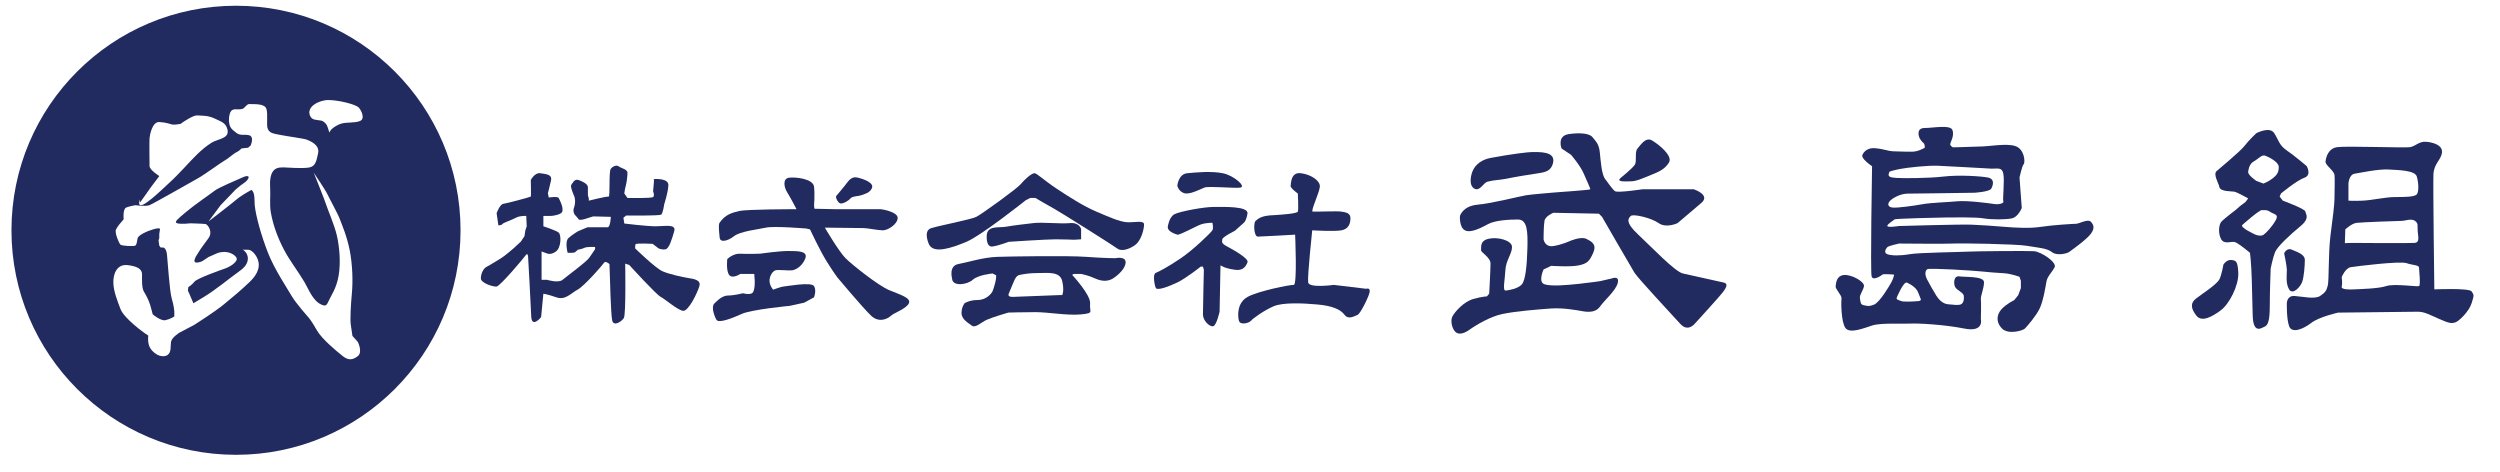
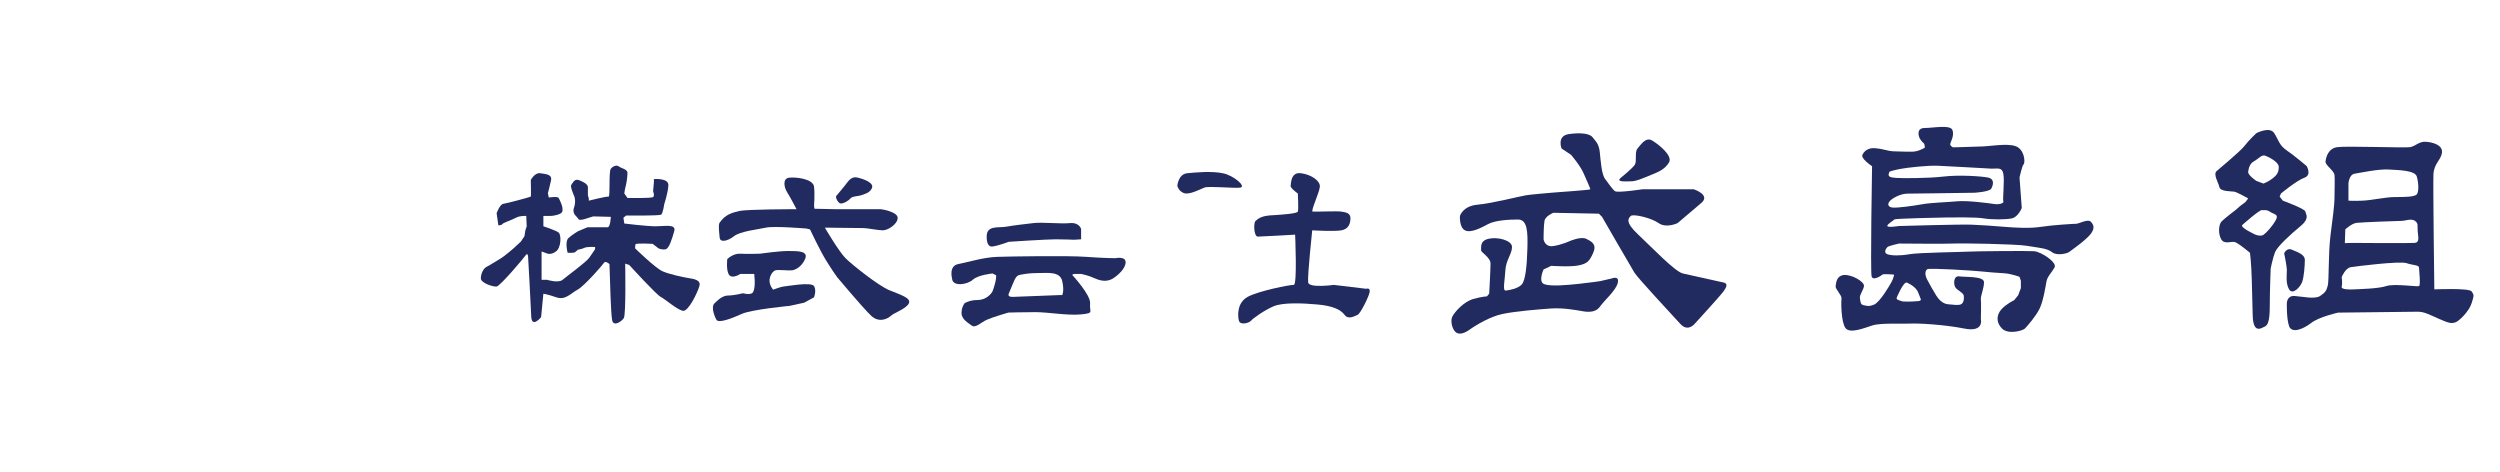
<svg xmlns="http://www.w3.org/2000/svg" version="1.0" id="レイヤー_1" x="0px" y="0px" width="436.334px" height="82.331px" viewBox="0 0 436.334 82.331" enable-background="new 0 0 436.334 82.331" xml:space="preserve">
-   <path fill="#212B60" d="M41.19,1C19.546,1,2,18.546,2,40.19s17.546,39.191,39.19,39.191c21.644,0,39.19-17.546,39.19-39.191  S62.834,1,41.19,1z M24.472,35.301c0.465-0.609,1.697-2.405,1.825-2.575c0.502-0.666,1.006-1.332,1.509-1.998  c0,0-1.681-1.041-1.705-1.745c-0.024-0.705-0.041-4.419,0-4.867c0.04-0.448,0.424-2.881,1.705-2.817  c1.281,0.064,1.921,0.385,2.305,0.448c0.384,0.064,1.409-0.128,1.409-0.128l0.449-0.321c0,0,1.792-1.216,2.433-1.152  c0.64,0.064,1.857-0.064,3.138,0.577c0.807,0.403,1.683,0.62,2.041,1.518c0.791,1.981-1.474,1.935-2.638,2.656  c-1.851,1.148-3.366,2.876-4.842,4.45c-0.863,0.92-1.75,1.837-2.687,2.683c-1.029,0.928-5.04,4.93-5.117,3.472  C24.221,34.042,24.374,35.429,24.472,35.301z M62.451,62.155c-0.896,0.705-1.665,0.769-2.625,0s-3.649-2.945-4.546-4.546  c-0.896-1.601-1.409-2.178-1.409-2.178s-2.242-2.497-3.01-3.842c-0.769-1.345-2.946-4.547-4.099-7.492s-2.113-6.376-2.305-8.28  c-0.07-0.689,0.095-2.265-0.576-2.67c-0.949,0.526-1.929,1.085-2.754,1.793c-0.896,0.769-4.739,3.714-4.739,3.714l2.113-2.836  l2.625-2.735c0,0,0.753-0.628,0.768-0.64c0.406-0.338,0.913-0.584,1.251-1c0.582-0.715,0.088-0.876-0.675-0.537  c-1.152,0.512-4.354,1.857-4.995,2.37c-0.641,0.512-3.65,2.561-4.995,3.714c-1.345,1.152-2.241,1.793-1.537,1.985  c0.704,0.192,2.305,0,2.305,0s2.241,0.063,2.625,0.127c0.384,0.064,1.345,1.355,0.512,2.471c-0.833,1.115-1.409,1.948-1.409,1.948  l-0.769,1.217c0,0-0.641,1.088,0.064,1.088c0.704,0,1.152-0.32,1.152-0.32l0.96-0.641l1.601-0.704c0,0,0.822-0.32,1.756-0.128  c0.934,0.192,1.702,0.832,1.574,1.281c-0.128,0.448-0.769,0.896-0.769,0.896s-0.641,0.449-1.217,0.641  c-0.577,0.191-4.931,1.729-5.379,2.305c-0.448,0.576-1.088,0.96-1.088,0.96l-0.064,0.641l0.192,0.384l0.384,0.897l0.384,0.896  c0,0,1.792-1.088,1.793-1.088c2.249-1.365,4.319-3.147,6.456-4.681c0.946-0.68,1.685-1.81,0.972-3.003  c-0.191-0.319-0.638-0.639-0.64-0.64c0.231,0.166,0.974-0.021,1.313,0.138c0.441,0.207,0.796,0.625,1.044,1.027  c1.043,1.692,0.203,3.251-1.086,4.491c-1.437,1.382-2.994,2.691-4.538,3.95c-1.729,1.409-5.187,3.586-5.187,3.586l-2.562,1.345  c0,0-1.345,0.832-1.473,1.601c-0.122,0.732,0.102,1.797-0.6,2.299c-0.523,0.375-1.38,0.21-1.894-0.104  c-1.298-0.796-1.624-1.805-1.476-3.284l-0.577-0.384c0,0-3.649-2.561-4.29-4.29c-0.528-1.424-1.155-2.927-1.226-4.46  c-0.071-1.541,0.56-3.394,2.507-3.16c1.601,0.192,2.497,0.641,2.497,1.601s-0.064,2.369,0.32,3.009  c0.384,0.641,0.833,1.473,1.089,2.306c0.256,0.833,0.448,1.665,0.448,1.665s1.409,1.217,2.241,1.025  c0.832-0.192,1.537-0.641,1.537-0.641v-0.896c0,0-0.064-0.96-0.449-2.241c-0.384-1.281-0.704-6.532-0.833-7.685  c-0.128-1.153-0.64-1.217-0.64-1.217h-0.448l-0.256-0.32l-0.128-0.961l0.128-0.347v-0.742l0.128-0.833c0,0,0.064-0.32-1.089,0  s-2.689,1.035-2.817,1.574c-0.128,0.539-0.128,1.179-0.448,1.308c-0.32,0.128-2.306,0.064-2.562-0.192  c-0.256-0.256-1.025-2.049-0.769-2.625c0.256-0.577,1.024-1.409,1.024-1.409l0.32-0.384c0,0-0.192-1.793,0.448-2.049  c0.64-0.256,1.601-0.403,1.601-0.403s1.793,0.237,2.433,0c0.641-0.237,7.365-4.08,8.517-4.72c1.152-0.64,4.227-2.903,4.675-3.116  s1.585-1.238,2.041-1.43c0.456-0.192,0.841-0.641,0.841-0.641l0.512-0.064l0.64-0.064l0.448-0.384c0,0,0.705-1.537-0.257-1.793  c-0.76-0.202-1.567,0.119-2.207-0.399c-0.345-0.279-0.852-0.619-1.055-1.018c-0.332-0.652-0.339-1.637-0.124-2.32  c0.006-0.019,0.012-0.038,0.018-0.056c0.409-1.196,1.281-0.506,2.216-0.818c0.384-0.128,0.769-0.897,1.216-0.833  c0.448,0.064,2.625-0.196,2.945,0.831c0.321,1.026-0.063,2.82,0.256,3.525c0.32,0.704,0.847,0.769,2.128,1.024  c1.281,0.256,4.212,0.64,4.66,0.832c0.448,0.192,2.305,0.833,1.985,2.37c-0.32,1.537-0.512,2.305-1.601,2.497  c-1.089,0.192-3.906,0-3.906,0c-0.738-0.05-1.668-0.104-2.22,0.473c-0.711,0.745-0.7,2.15-0.645,3.097  c0.085,1.454-0.136,2.875,0.128,4.326c0.41,2.255,1.217,4.401,2.276,6.428c1.042,1.995,2.443,3.735,3.579,5.665  c0.774,1.315,1.494,3.348,3.029,3.962c0.64,0.256,0.832,0.192,1.216-0.705s1.345-2.113,1.729-4.419  c0.384-2.305,0.128-5.058-0.32-6.979c-0.449-1.921-1.665-4.676-1.857-5.348c-0.192-0.671-2.178-5.602-2.178-5.602  s2.049,3.01,2.433,3.842c0.384,0.833,1.784,3.33,2.109,4.227c0.325,0.896,1.221,2.881,1.733,5.442  c0.513,2.562,0.577,5.508,0.385,7.557s-0.32,4.547-0.192,5.443c0.127,0.896,0.292,1.985,0.292,1.985l0.925,1.025  C62.451,59.658,63.348,61.451,62.451,62.155z M62.85,21.109c-0.911,0.385-2.319,0.192-3.216,0.449  c-0.897,0.256-1.793,0.896-1.987,1.283c-0.055,0.109-0.083,0.198-0.178,0.268c0.027-0.02-0.356-1.14-0.406-1.228  c-0.202-0.353-0.6-0.752-1.017-0.835c-0.73-0.146-1.604-0.016-1.937-0.852c-0.222-0.555-0.113-1.034,0.179-1.429  c0.625-0.845,2.095-1.305,2.976-1.305c1.921,0,4.802,0.769,5.315,1.28C63.091,19.252,63.76,20.725,62.85,21.109z" />
  <path fill="#212B60" d="M86.677,37.218c0,0,0.549-1.569,1.177-1.648c0.628-0.078,4.708-1.177,4.787-1.255  c0.078-0.079,0-2.903,0-2.903s0.706-1.334,1.648-1.177c0.941,0.156,2.119,0.157,1.883,1.255c-0.235,1.099-0.549,2.23-0.549,2.23  l0.157,0.752c0,0,1.57-0.235,1.727,0.079c0.157,0.314,1.177,2.198,0.393,2.668s-1.884,0.471-1.884,0.471h-1.177v1.805  c0,0,2.197,0.706,2.668,1.099c0.471,0.392,0.471,2.589-0.471,3.295s-1.648,0.315-1.648,0.315l-0.863-0.315v4.944h0.942  c0,0,1.999,0.628,2.726,0c0.727-0.627,4.101-3.06,4.651-3.845c0.549-0.784,1.02-1.491,1.02-1.491v-0.393  c0,0-1.413-0.078-1.883,0.157s-1.099,0.313-1.099,0.313l-0.549,0.471l-0.393,0.078h-0.863c0,0-0.549-1.961,0.157-2.589  c0.707-0.627,1.648-1.176,1.648-1.176l1.648-0.691c0,0,3.06,0.015,3.531,0c0.471-0.015,0.549-1.821,0.549-1.821l-3.06-0.078  l-0.785,0.235c0,0-1.648,0.627-1.805,0.235c-0.157-0.393-1.177-0.864-0.785-1.962c0.393-1.098,0.079-1.961,0.079-1.961  s-0.785-1.726-0.549-2.04c0.235-0.314,0.549-1.099,1.255-0.863c0.707,0.235,1.648,0.706,1.648,1.255s0,1.413,0,1.413l0.157,0.549  v0.392c0,0,3.139-0.785,3.453-0.706c0.314,0.079,0-4.395,0.392-4.865c0.393-0.471,1.021-0.707,1.413-0.393  c0.393,0.314,1.491,0.471,1.491,1.099s-0.157,1.805-0.314,2.354c-0.157,0.549-0.235,1.255-0.235,1.255l0.549,0.785  c0,0,4.159,0.079,4.474-0.157c0.313-0.235,0-1.02,0-1.02l0.139-1.569v-0.55c0,0,2.607-0.235,2.529,1.099s-0.707,3.217-0.707,3.217  s-0.235,1.648-0.549,1.884c-0.314,0.235-6.121,0.156-6.121,0.156l-0.471,0.393l0.157,1.01c0,0,3.924,0.481,5.494,0.481  c1.569,0,3.609-0.471,3.217,0.864c-0.392,1.333-0.863,2.981-1.491,3.139c-0.628,0.156-1.255-0.157-1.255-0.157l-1.021-0.784  c0,0-2.903-0.157-2.982,0.078s-0.079,0.706-0.079,0.706s3.531,3.453,4.787,4.002c1.255,0.549,3.531,1.02,4.473,1.177  c0.941,0.157,2.275,0.313,1.961,1.413c-0.314,1.099-1.883,4.395-2.825,4.315c-0.942-0.078-3.139-2.039-3.924-2.432  c-0.784-0.393-5.493-5.572-5.493-5.572l-0.706-0.235c0,0,0.157,8.867-0.235,9.496c-0.393,0.627-1.805,1.569-2.041,0.392  c-0.236-1.178-0.393-7.534-0.393-7.534l-0.079-2.275c0,0-0.706-0.628-0.941-0.235c-0.236,0.392-3.453,4.081-4.63,4.708  c-1.177,0.627-2.119,1.883-3.688,1.333c-1.57-0.549-2.276-0.627-2.276-0.627l-0.393,4.081c0,0-1.648,2.04-1.727-0.158  c-0.078-2.196-0.549-10.436-0.549-10.436s-0.079-0.707-0.393-0.235c-0.314,0.471-4.473,5.415-5.101,5.492  c-0.628,0.08-2.747-0.627-2.747-1.412c0-0.784,0.392-1.726,1.02-2.04s1.962-1.177,2.511-1.491c0.549-0.314,2.276-1.805,2.276-1.805  l1.177-1.099l0.627-0.942l0.157-1.02l0.235-0.706l-0.079-1.805c0,0-1.099-0.079-1.805,0.314c-0.707,0.392-2.198,0.863-2.354,1.098  c-0.157,0.236-0.707,0.236-0.707,0.236L86.677,37.218z" />
  <path fill="#212B60" d="M125.599,38.865c1.016-1.441,2.119-1.727,3.453-2.04c1.334-0.314,9.966-0.314,9.966-0.314  s-1.098-2.118-1.648-2.981c-0.549-0.863-0.784-2.354,0.314-2.511c1.098-0.157,4.237,0.157,4.394,1.57c0.157,1.412,0,3.296,0,3.296  l0.07,0.549l3.618,0.078c0,0,7.691,0,7.926,0s3.06,0.471,2.982,1.57c-0.078,1.098-1.726,2.118-2.589,2.118s-2.668-0.393-3.375-0.393  c-0.706,0-6.748-0.078-6.748-0.078s2.432,4.159,3.61,5.336c1.177,1.177,5.728,4.786,7.612,5.572  c1.883,0.784,3.844,1.333,3.453,2.275c-0.393,0.942-2.668,1.727-3.139,2.197c-0.471,0.472-2.04,1.334-3.453,0  c-1.412-1.334-5.885-6.67-5.885-6.67s-0.706-0.941-1.883-2.825c-1.177-1.883-2.902-5.572-2.902-5.572l-0.629-0.156  c0,0-5.65-0.471-7.062-0.157c-1.413,0.313-4.473,0.628-5.571,1.491c-1.099,0.863-2.433,1.178-2.511,0.235  C125.521,40.513,125.336,39.237,125.599,38.865z" />
  <path fill="#212B60" d="M126.933,45.222c0,0,1.021-1.021,2.276-0.942c1.256,0.078,3.453-0.004,3.453-0.004s3.218-0.467,4.944-0.467  s3.531,0,2.903,1.413s-1.727,1.883-2.275,1.961c-0.549,0.079-2.433-0.156-2.904,0c-0.471,0.158-1.021,0.942-1.021,1.805  s0.628,1.569,0.628,1.569s1.491-0.55,1.805-0.55s4.858-0.863,5.333-0.078c0.474,0.785,0,1.961,0,1.961l-1.723,0.941l-2.511,0.55  c0,0-6.67,0.627-8.396,1.413s-4.002,1.659-4.395,1.026c-0.392-0.634-0.942-2.282-0.392-2.831c0.549-0.55,1.412-1.413,2.432-1.413  c1.021,0,2.59-0.393,2.59-0.393s1.334,0.393,1.727-0.157c0.392-0.549,0.313-2.118,0.313-2.118l-0.078-1.099h-2.433  c0,0-1.413,0.941-1.962,0.156C126.697,47.183,126.933,45.222,126.933,45.222z" />
  <path fill="#212B60" d="M145.931,34.261c0.033-0.114,0.115-0.152,0.212-0.276c0.557-0.707,1.166-1.366,1.695-2.093  c0.431-0.59,0.985-1.094,1.774-0.912c1.177,0.272,2.903,0.902,2.589,1.803c-0.314,0.902-1.491,1.137-1.883,1.294  c-0.393,0.157-1.569,0.157-1.884,0.549c-0.313,0.393-1.333,1.02-1.805,0.864c-0.348-0.116-0.745-0.806-0.711-1.159  C145.921,34.306,145.925,34.282,145.931,34.261z" />
-   <path fill="#212B60" d="M162.167,42.709c0,0-1.177-2.432,0.392-2.903s6.905-1.491,7.847-1.962c0.941-0.471,7.142-4.944,7.769-5.729  c0.627-0.784,1.883-1.883,2.355-1.883c0.471,0,1.49,1.099,3.845,2.668c2.354,1.569,4.864,3.139,6.904,4.002  c2.041,0.862,4.082,1.804,5.416,1.883c1.334,0.078,2.982-0.393,2.982,0.393c0,0.785-0.471,2.747-1.492,3.531  c-1.02,0.785-2.432,1.227-3.139,0.692c-0.707-0.534-10.044-6.42-11.065-6.969c-1.02-0.55-3.271-1.884-3.271-1.884h-0.887  l-0.785,0.392c0,0-7.769,6.199-10.437,7.298C165.934,43.338,163.03,44.279,162.167,42.709z" />
  <path fill="#212B60" d="M172.211,41.375c0,0-0.076,1.806,1.021,1.648c1.098-0.156,2.824-0.819,2.824-0.819s6.591-0.437,8.161-0.437  s3.218,0.078,3.218,0.078l1.254-0.078v-1.805c0,0-0.313-1.177-1.961-1.02c-1.648,0.156-4.789-0.186-6.279-0.014  c-1.49,0.17-3.531,0.407-4.865,0.642S172.133,39.257,172.211,41.375z" />
  <path fill="#212B60" d="M194.655,45.063c0,0-1.883,0-5.1-0.235c-3.218-0.235-12.948-0.078-15.459,0s-5.101,0.941-6.828,1.256  c-1.726,0.313-1.099,2.511-1.099,2.511c0.03,1.495,2.668,1.099,3.61,0.235c0.941-0.864,3.454-1.099,3.454-1.099l0.627,0.314  c0,0,0,0,0,0.392c0,0.393-0.393,1.883-0.627,2.392c-0.234,0.508-1.178,1.532-2.59,1.532c-1.413,0-2.276,0.549-2.276,0.549  s-0.549,0.628-0.549,1.727c0,1.099,1.177,1.726,1.805,2.197c0.627,0.471,1.569-0.549,2.587-1.014  c1.019-0.465,3.769-1.263,3.769-1.263s2.434-0.078,4.733-0.078c2.298,0,5.626,0.628,7.979,0.393c2.355-0.235,1.414-0.393,1.57-1.884  c0.158-1.491-3.139-5.022-3.139-5.022l0.314-0.157h1.254c0,0,1.256,0.235,2.433,0.785c1.177,0.549,2.275,0.549,3.139,0  c0.864-0.55,2.197-1.727,2.197-2.826C196.459,44.671,194.655,45.063,194.655,45.063z M185.396,51.499h-0.393l-8.162,0.314  c0,0-1.064,0.093-0.785-0.55c0.995-2.286,1.099-3.139,1.962-3.295s1.614-0.314,3.24-0.314c1.625,0,3.744-0.313,4.137,1.413  C185.788,50.792,185.396,51.499,185.396,51.499z" />
  <path fill="#212B60" d="M205.484,32.43c0,0,0.158-2.041,1.726-2.197c1.57-0.157,4.238-0.393,6.201,0  c1.961,0.393,4.159,2.354,3.06,2.511s-5.493-0.314-6.278,0c-0.784,0.314-2.668,1.334-3.609,0.941  C205.642,33.293,205.484,32.43,205.484,32.43z" />
-   <path fill="#212B60" d="M203.849,39.414c0,0,0.223-1.57,1.164-2.041s5.022-1.255,6.827-1.255s6.121-0.158,5.886,1.177  c-0.236,1.333-0.628,1.583-0.628,1.583l-1.569,1.399c0,0-2.197,1.098-2.197,1.49s-0.314,0.647,0.862,1.265  c1.177,0.619,3.786,2.109,3.54,2.737c-0.244,0.628-0.715,1.492-2.048,1.334c-1.334-0.157-2.041-0.471-2.041-0.471l-0.627-0.314  l-0.158,8.083c0,0-0.549,2.518-1.176,2.554c-0.628,0.036-1.727-0.984-1.727-2.083c0-1.099,0.157-7.769,0.157-7.769l-0.157-0.57  h-0.393c0,0-2.591,2.061-4.081,2.767c-1.491,0.706-3.531,1.491-3.766,0.941c-0.236-0.549-0.55-2.399,0-2.612  c0.549-0.213,2.197-1.076,4.394-2.567c2.197-1.49,5.257-4.473,5.492-4.865c0.236-0.392,0-1.32,0-1.32s-1.144-0.014-2.023,0.3  c-0.879,0.313-3.705,1.907-4.098,1.777C205.091,40.826,203.57,40.378,203.849,39.414z" />
  <path fill="#212B60" d="M219.162,38.542c0.961-0.961,2.331-0.933,3.508-1.011c1.177-0.079,3.688-0.252,3.845-0.597  c0.156-0.344,0-3.159,0-3.159s-1.334-0.952-1.256-1.344s0-2.434,1.805-2.198c1.805,0.235,3.375,1.334,3.296,2.354  c-0.078,1.021-1.648,4.3-1.256,4.347c0.393,0.048,4.316-0.126,5.023,0c0.706,0.126,1.569,0.205,1.569,1.147  c0,0.941-0.313,1.883-1.569,2.118s-5.101,0-5.101,0s-0.864,8.083-0.707,9.103s4.472,0.422,4.472,0.422l5.65,0.676  c0,0,0.628-0.241,0.628,0.429c0,0.669-1.648,3.965-2.119,4.122c-0.471,0.157-1.57,0.942-2.275,0  c-0.707-0.941-2.119-1.569-4.708-1.805c-2.589-0.236-6.042-0.392-7.69,0.314c-1.648,0.706-3.609,2.12-3.924,2.511  c-0.314,0.393-1.883,0.863-2.119,0c-0.235-0.863-0.341-3.132,1.516-4.155c1.858-1.024,7.43-2.142,8.057-2.093  c0.629,0.048,0.236-8.769,0.236-8.769s-5.807,0.342-6.513,0.342C218.824,41.298,218.738,38.814,219.162,38.542z" />
-   <path fill="#212B60" d="M256.682,31.726c-0.046-0.642,0.135-1.36,0.312-1.808c0.523-1.321,1.798-2.098,3.15-2.352  c3.766-0.707,6.591-1.02,7.141-1.021c1.289,0,4.29-0.205,3.77,1.913c-0.322,1.312-1.242,1.577-2.396,1.753  c-1.939,0.296-3.918,0.607-5.842,0.999c-1.045,0.212-2.157,0.214-3.18,0.497c-0.796,0.221-1.34,1.754-2.316,1.212  C256.893,32.682,256.718,32.228,256.682,31.726z" />
  <path fill="#212B60" d="M254.81,37.689c0,0,0.471-1.727,3.06-1.962c2.59-0.235,7.455-1.491,8.475-1.647  c1.021-0.157,3.893-0.393,4.771-0.471c0.879-0.079,6.45-0.442,6.45-0.575s-0.549-1.388-1.178-2.8  c-0.627-1.413-2.197-3.218-2.197-3.218l-1.647-1.099c0,0-0.862-2.197,1.256-2.511c2.118-0.313,3.688-0.078,4.159,0.55  c0.471,0.627,1.1,1.087,1.256,2.584s0.314,3.929,0.941,4.714c0.628,0.785,1.256,1.805,1.727,2.119s4.786-0.339,4.786-0.339h8.946  c0,0,2.982,0.966,1.334,2.379c-1.647,1.412-4.159,3.531-4.159,3.531s-1.961,0.942-3.295,0c-1.334-0.941-4.474-1.648-4.865-1.255  c-0.393,0.392-1.1,1.02,1.256,3.217c2.354,2.197,6.434,6.514,7.846,6.828c1.413,0.313,6.278,1.412,7.063,1.569  c0.785,0.156,0.627,0.706,0,1.569c-0.629,0.863-5.022,5.65-5.022,5.65s-1.178,1.491-2.512,0s-7.377-7.925-8.004-8.946  s-5.649-9.73-5.649-9.73l-0.549-0.55l-7.942-0.156c0,0-1.396,0.549-1.554,1.412s-0.157,3.217-0.157,3.217s0.203,1.413,1.711,1.177  c1.507-0.235,2.841-0.862,2.841-0.862s1.961-0.864,2.904-0.394c0.941,0.472,1.865,0.942,1.207,2.434  c-0.658,1.491-1.051,1.883-2.541,2.197c-1.492,0.314-4.788,0.078-4.788,0.078l-1.334,0.629c0,0-1.02,2.197,0.157,2.589  c1.177,0.392,3.845,0.157,6.043-0.079c2.197-0.235,3.688-0.471,3.688-0.471l2.041-0.471c0,0,1.333-0.549,1.02,0.784  c-0.313,1.334-2.433,3.139-3.061,4.081c-0.627,0.941-1.726,1.099-3.061,0.863c-1.334-0.235-3.453-0.627-5.649-0.471  c-2.197,0.157-6.043,0.471-8.318,0.941c-2.275,0.471-4.708,2.032-5.258,2.389c-0.549,0.357-1.647,1.299-2.589,0.985  c-0.943-0.313-1.336-2.118-0.943-2.903c0.394-0.785,1.963-2.589,3.61-3.06c1.648-0.472,2.434-0.472,2.434-0.472l0.392-0.471  c0,0,0.235-4.159,0.235-5.257c0-1.099-1.727-1.962-1.647-2.354c0.078-0.393-0.313-1.569,1.255-1.963  c1.57-0.392,4.126,0.236,4.143,1.413c0.018,1.177-1.082,2.354-1.16,4.081s-0.549,3.61,0.078,3.531  c0.629-0.078,2.041-0.313,2.746-1.021c0.707-0.706,0.943-3.452,1.021-6.356c0.078-2.903,0-5.022-1.648-5.022  s-4.002,0.157-5.18,0.785c-1.177,0.628-3.06,1.648-4.08,1.099C254.651,39.65,254.81,37.689,254.81,37.689z" />
  <path fill="#212B60" d="M282.901,31.018c0,0,2.04-1.648,2.433-2.275c0.393-0.628-0.078-2.198,0.471-2.825s1.412-2.041,2.512-1.413  c1.098,0.628,3.688,2.668,2.982,3.845c-0.707,1.177-1.807,1.648-2.982,2.119c-1.178,0.471-2.671,1.177-3.61,1.177  S281.929,31.836,282.901,31.018z" />
  <path fill="#212B60" d="M398.426,35.02l-0.549-0.706l0.236-0.549c0,0,2.746-2.276,4.08-2.747s0.393-2.04,0.393-2.04  s-2.119-1.805-3.453-2.711c-1.334-0.907-1.412-1.762-2.197-3.017c-0.785-1.256-3.139,0-3.139,0s-1.334,1.255-2.04,2.197  c-0.707,0.941-4.865,4.394-4.865,4.394c-0.679,0.57,0.312,2.041,0.471,2.825c0.156,0.785,2.119,0.707,2.59,0.785  c0.471,0.079,2.432,1.177,2.432,1.177l-0.471,0.627l-0.941,0.707l-0.705,0.628c0,0-1.963,1.491-2.512,2.04  c-0.549,0.549-0.629,2.198-0.078,3.139c0.549,0.941,1.727,0.314,2.354,0.471c0.627,0.157,2.668,1.884,2.668,1.884  s0.235,1.804,0.314,4.787c0.078,2.982,0.078,2.747,0.156,6.121c0.079,3.374,1.569,2.197,2.119,1.961s0.862-1.099,0.862-3.531  c0-2.433,0.157-6.592,0.157-6.592s0.394-1.961,0.784-2.903c0.393-0.941,2.67-3.061,4.395-4.473c1.727-1.412,0.943-2.119,0.865-2.59  C402.272,36.433,398.426,35.02,398.426,35.02z M397.172,38.473c-0.629,1.099-1.653,2.197-2.122,2.511c-0.468,0.314-1.332,0-1.332,0  s-2.859-1.283-2.354-1.726c0,0,2.991-2.668,3.419-2.59c0.426,0.079,0.74-0.156,1.446,0.314S397.799,37.375,397.172,38.473z   M396.701,31.096c-0.785,0.628-1.648,0.942-1.648,0.942l-1.256-0.471c0,0-1.508-1.024-1.413-1.569c0,0,0.079-1.335,0.942-1.806  s1.412-1.255,2.04-1.02c0.628,0.235,2.354,1.098,2.354,1.961C397.721,29.999,397.484,30.469,396.701,31.096z" />
-   <path fill="#212B60" d="M384.537,51.186c0,0,2.433-1.649,2.825-2.433s0.705-2.59,0.705-2.59s0.551-0.863,1.336-0.784  c0.783,0.078,1.176,0.078,1.254,2.275c0.08,2.198-1.57,5.415-3.061,6.513c-1.49,1.099-3.295,2.119-4.237,0.941  c-0.941-1.177-1.177-2.197,0-3.06C384.537,51.186,384.537,51.186,384.537,51.186z" />
  <path fill="#212B60" d="M398.662,44.202c0,0,0.471-1.021,1.334-0.628s2.275,0.775,2.275,1.8s-0.156,2.987-0.471,3.85  c-0.314,0.864-1.646,2.325-2.275,1.28c-0.629-1.044-0.393-2.552-0.393-3.329S398.662,44.202,398.662,44.202z" />
  <path fill="#212B60" d="M431.385,50.866c-0.392-0.633-6.514-0.362-6.514-0.362s-0.234-18.073-0.156-20.034  c0.078-1.962,1.334-2.512,1.492-3.845c0.156-1.334-1.648-1.805-2.826-1.884c-1.178-0.078-1.805,0.785-2.747,0.942  c-0.941,0.157-11.064-0.235-12.712,0s-1.962,1.883-2.04,2.511c-0.078,0.628,1.49,1.57,1.569,2.354c0.079,0.785,0,2.119,0,3.767  s-0.314,3.61-0.706,6.81c-0.393,3.2-0.235,7.865-0.471,8.729c-0.235,0.863-0.393,1.177-1.334,1.801  c-0.942,0.625-3.14,0.082-4.474,0.003c-1.334-0.079-1.334,1.256-1.334,1.256s-0.078,2.668,0.393,4.002  c0.471,1.333,2.432,0.549,3.846-0.541c1.412-1.09,4.708-1.813,4.708-1.813s12.79-0.157,13.89-0.157c1.098,0,1.805,0.393,3.688,1.231  c1.883,0.839,2.197,0.809,2.826,0.653c0.627-0.157,2.432-1.884,2.902-3.374C431.856,51.421,431.777,51.5,431.385,50.866z   M409.884,32.039c0,0,0.078-1.57,1.098-1.727c1.021-0.157,4.08-0.828,5.887-0.728c1.805,0.1,4.629,0.147,4.942,1.222  c0.314,1.075,0.393,2.645,0,3.116c-0.392,0.471-2.274,0.471-3.845,0.471c-1.568,0-3.924,0.549-5.572,0.627  c-1.646,0.079-2.51,0-2.51,0V32.039z M409.334,40.037c0,0,1.099-1.033,1.962-1.141c0.863-0.108,7.22-0.344,7.848-0.344  s1.726-0.471,2.354,0c0.627,0.471,0.393,0.785,0.471,1.805c0.078,1.02,0.393,1.962-0.55,2.04c-0.941,0.078-10.83,0-10.83,0  l-1.333,0.035L409.334,40.037z M422.203,49.93c-0.313,0.157-4.315-0.471-5.728,0s-4.709,0.52-5.572,0.573  c-0.863,0.054-2.354,0.054-2.197-0.496c0.157-0.549,0-1.647,0-1.647s0.628-1.569,1.569-1.726c0.942-0.157,8.554-1.099,9.731-0.707  c1.177,0.393,2.196,0.314,2.196,0.785S422.518,49.773,422.203,49.93z" />
  <path fill="#212B60" d="M364.875,38.662c-0.471-0.471-2.041,0.393-2.512,0.393s-4.238,0.235-6.121,0.531  c-1.884,0.297-4.315,0.175-6.435,0c-2.119-0.174-3.767-0.296-5.729-0.375c-1.961-0.078-12.634,0.236-12.634,0.236  s-1.961,0.314-2.039,0c-0.079-0.314,1.176-1.02,1.254-1.158c0.078-0.137,8.163-0.334,9.183-0.334s5.021-0.078,6.355,0.158  c1.334,0.235,3.845,0.235,4.944,0c1.098-0.236,1.727-1.806,1.727-1.806l-0.393-5.336c0,0,0.471-2.118,0.707-2.275  c0.234-0.156,0.312-1.962-0.865-2.903c-1.176-0.942-4.394-0.314-6.276-0.235c-1.884,0.079-5.17,0.157-5.17,0.157  s-0.559-0.236-0.48-0.628s0.707-1.334,0.393-2.354s-3.375-0.392-4.84-0.392s-1.125,1.333-0.889,1.805  c0.234,0.471,0.784,0.941,0.784,0.941s0.235,0.707,0,0.771c-0.235,0.065-0.706,0.406-1.491,0.557c-0.783,0.15-2.511,0.006-3.688,0  c-1.176-0.006-1.646-0.386-3.373-0.542s-2.197,1.099-2.197,1.099c-0.474,0.625,1.648,2.041,1.648,2.041s-0.314,18.363-0.078,19.225  c0.234,0.863,1.726-0.156,1.883-0.313s2.04,0,2.04,0s-0.078,0.628-0.471,1.334c-0.393,0.707-2.04,3.532-3.061,3.923  c-1.021,0.393-1.255,0.157-1.804,0.079c-0.55-0.079-0.551-0.706-0.629-1.256c-0.078-0.549,0.549-1.255,0.707-2.04  c0.156-0.785-2.197-2.119-3.533-1.962c-1.333,0.157-1.333,1.491-1.412,1.962c-0.078,0.471,1.1,1.569,1.021,2.119  c-0.08,0.549-0.08,4.159,0.705,5.179c0.785,1.02,3.219,0,4.709-0.471c1.491-0.471,5.336-0.235,6.591-0.314  c1.256-0.078,5.887,0.158,9.417,0.864c3.531,0.706,2.904-1.648,2.904-1.648s0.078-2.903,0-3.453  c-0.078-0.549,0.549-1.883,0.549-2.982s-3.296-0.862-4.315-1.021c-1.021-0.157-1.021,1.335-0.706,1.884  c0.313,0.549,1.412,0.941,1.49,1.491c0.078,0.549,0,1.255-0.471,1.491s-1.334,0.078-2.275,0c-0.942-0.078-1.647-0.863-2.04-1.491  s-1.256-2.119-1.648-2.903c-0.393-0.785-0.314-1.491,0.078-1.727s7.927,0.235,9.417,0.393c1.49,0.156,2.59,0.235,3.924,0.313  s2.746,0.628,2.746,0.628l0.236,0.706v1.256l-0.471,1.255l-0.707,0.863c0,0-1.334,0.628-2.197,1.569s-1.02,2.275,0.078,3.375  c1.1,1.099,3.61,0.392,4.003,0c0.392-0.393,1.961-2.197,2.59-3.531c0.627-1.335,1.02-3.846,1.176-4.708  c0.158-0.864,0.941-1.57,1.414-2.434c0.471-0.862-2.355-2.746-3.61-2.825c-1.256-0.078-10.28,0-11.536,0.079  s-8.553,0.157-10.201,0.451s-3.139,0.255-3.845,0c-0.707-0.255-0.235-1,0-1.236s2.04-0.628,2.04-0.628s8.475,0.078,9.574,0  c1.099-0.078,10.907,0.078,12.712,0.393c1.806,0.314,3.532,0.393,4.394,1.099c0.863,0.706,2.67,0.235,2.982,0  c0.314-0.235,2.904-2.04,3.768-3.139C365.738,39.76,365.346,39.133,364.875,38.662z M346.905,30.972  c-1.336-0.235-5.023-0.472-7.69-0.157c-2.668,0.314-7.378,0.313-8.24,0.235c-0.863-0.078-1.728-0.078-1.178-1.099  c0,0,0.628-0.235,1.884-0.471c1.255-0.235,4.708-0.628,6.591-0.55c1.885,0.079,8.397,0.461,9.339,0.505s1.805-0.348,2.041,0.908  c0.234,1.256-0.156,4.473,0,4.787c0.156,0.314-0.707,0.628-1.648,0.471c-0.941-0.156-4.708-0.627-6.356-0.471  c-1.647,0.157-4.629,0.241-6.121,0.513c-1.49,0.272-4.315,0.664-5.179,0.586s-0.941-0.628-0.55-1.099  c0.393-0.471,1.805-1.334,3.139-1.334s11.692-0.157,11.692-0.157s2.59-0.157,2.904-0.706  C347.847,32.384,348.239,31.207,346.905,30.972z M331.053,51.923c0,0,1.178-2.903,1.805-2.59c0.628,0.314,1.647,0.863,1.961,1.805  c0.314,0.942,0.785,1.334,0,1.413c-0.783,0.078-2.667,0.157-2.981,0C331.523,52.394,330.872,52.341,331.053,51.923z" />
  <g>
</g>
  <g>
</g>
  <g>
</g>
  <g>
</g>
  <g>
</g>
  <g>
</g>
</svg>